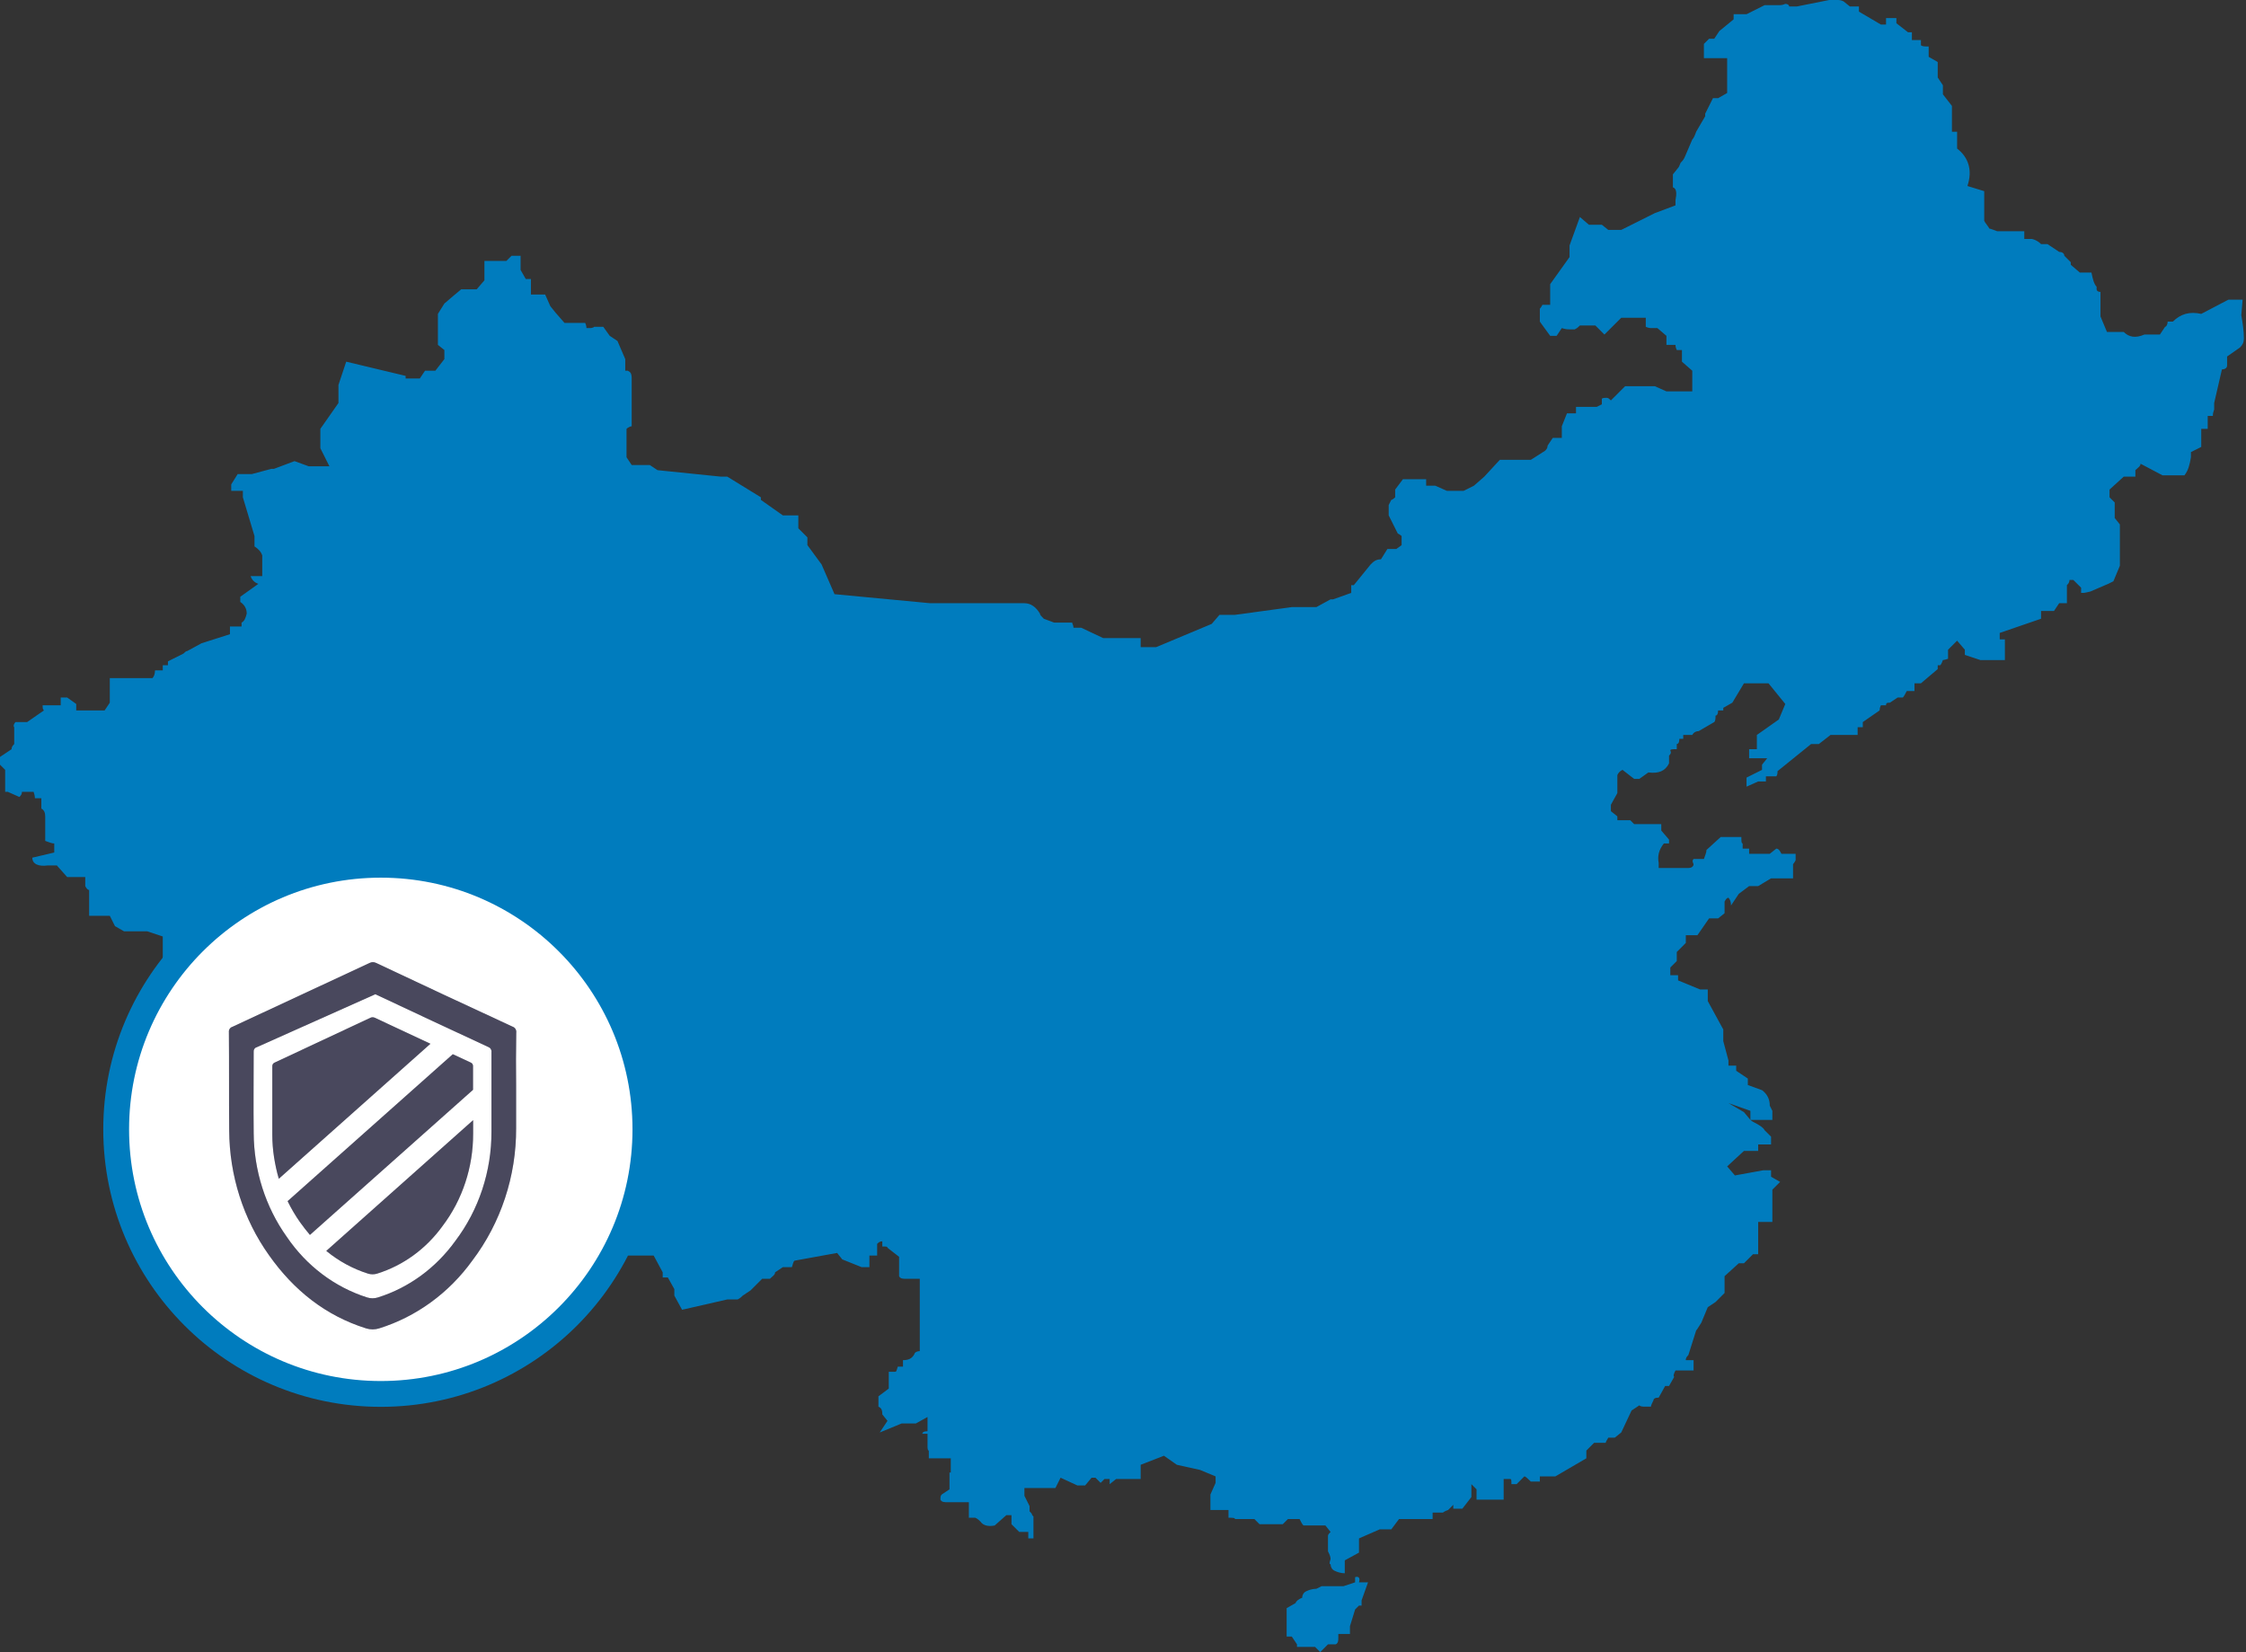
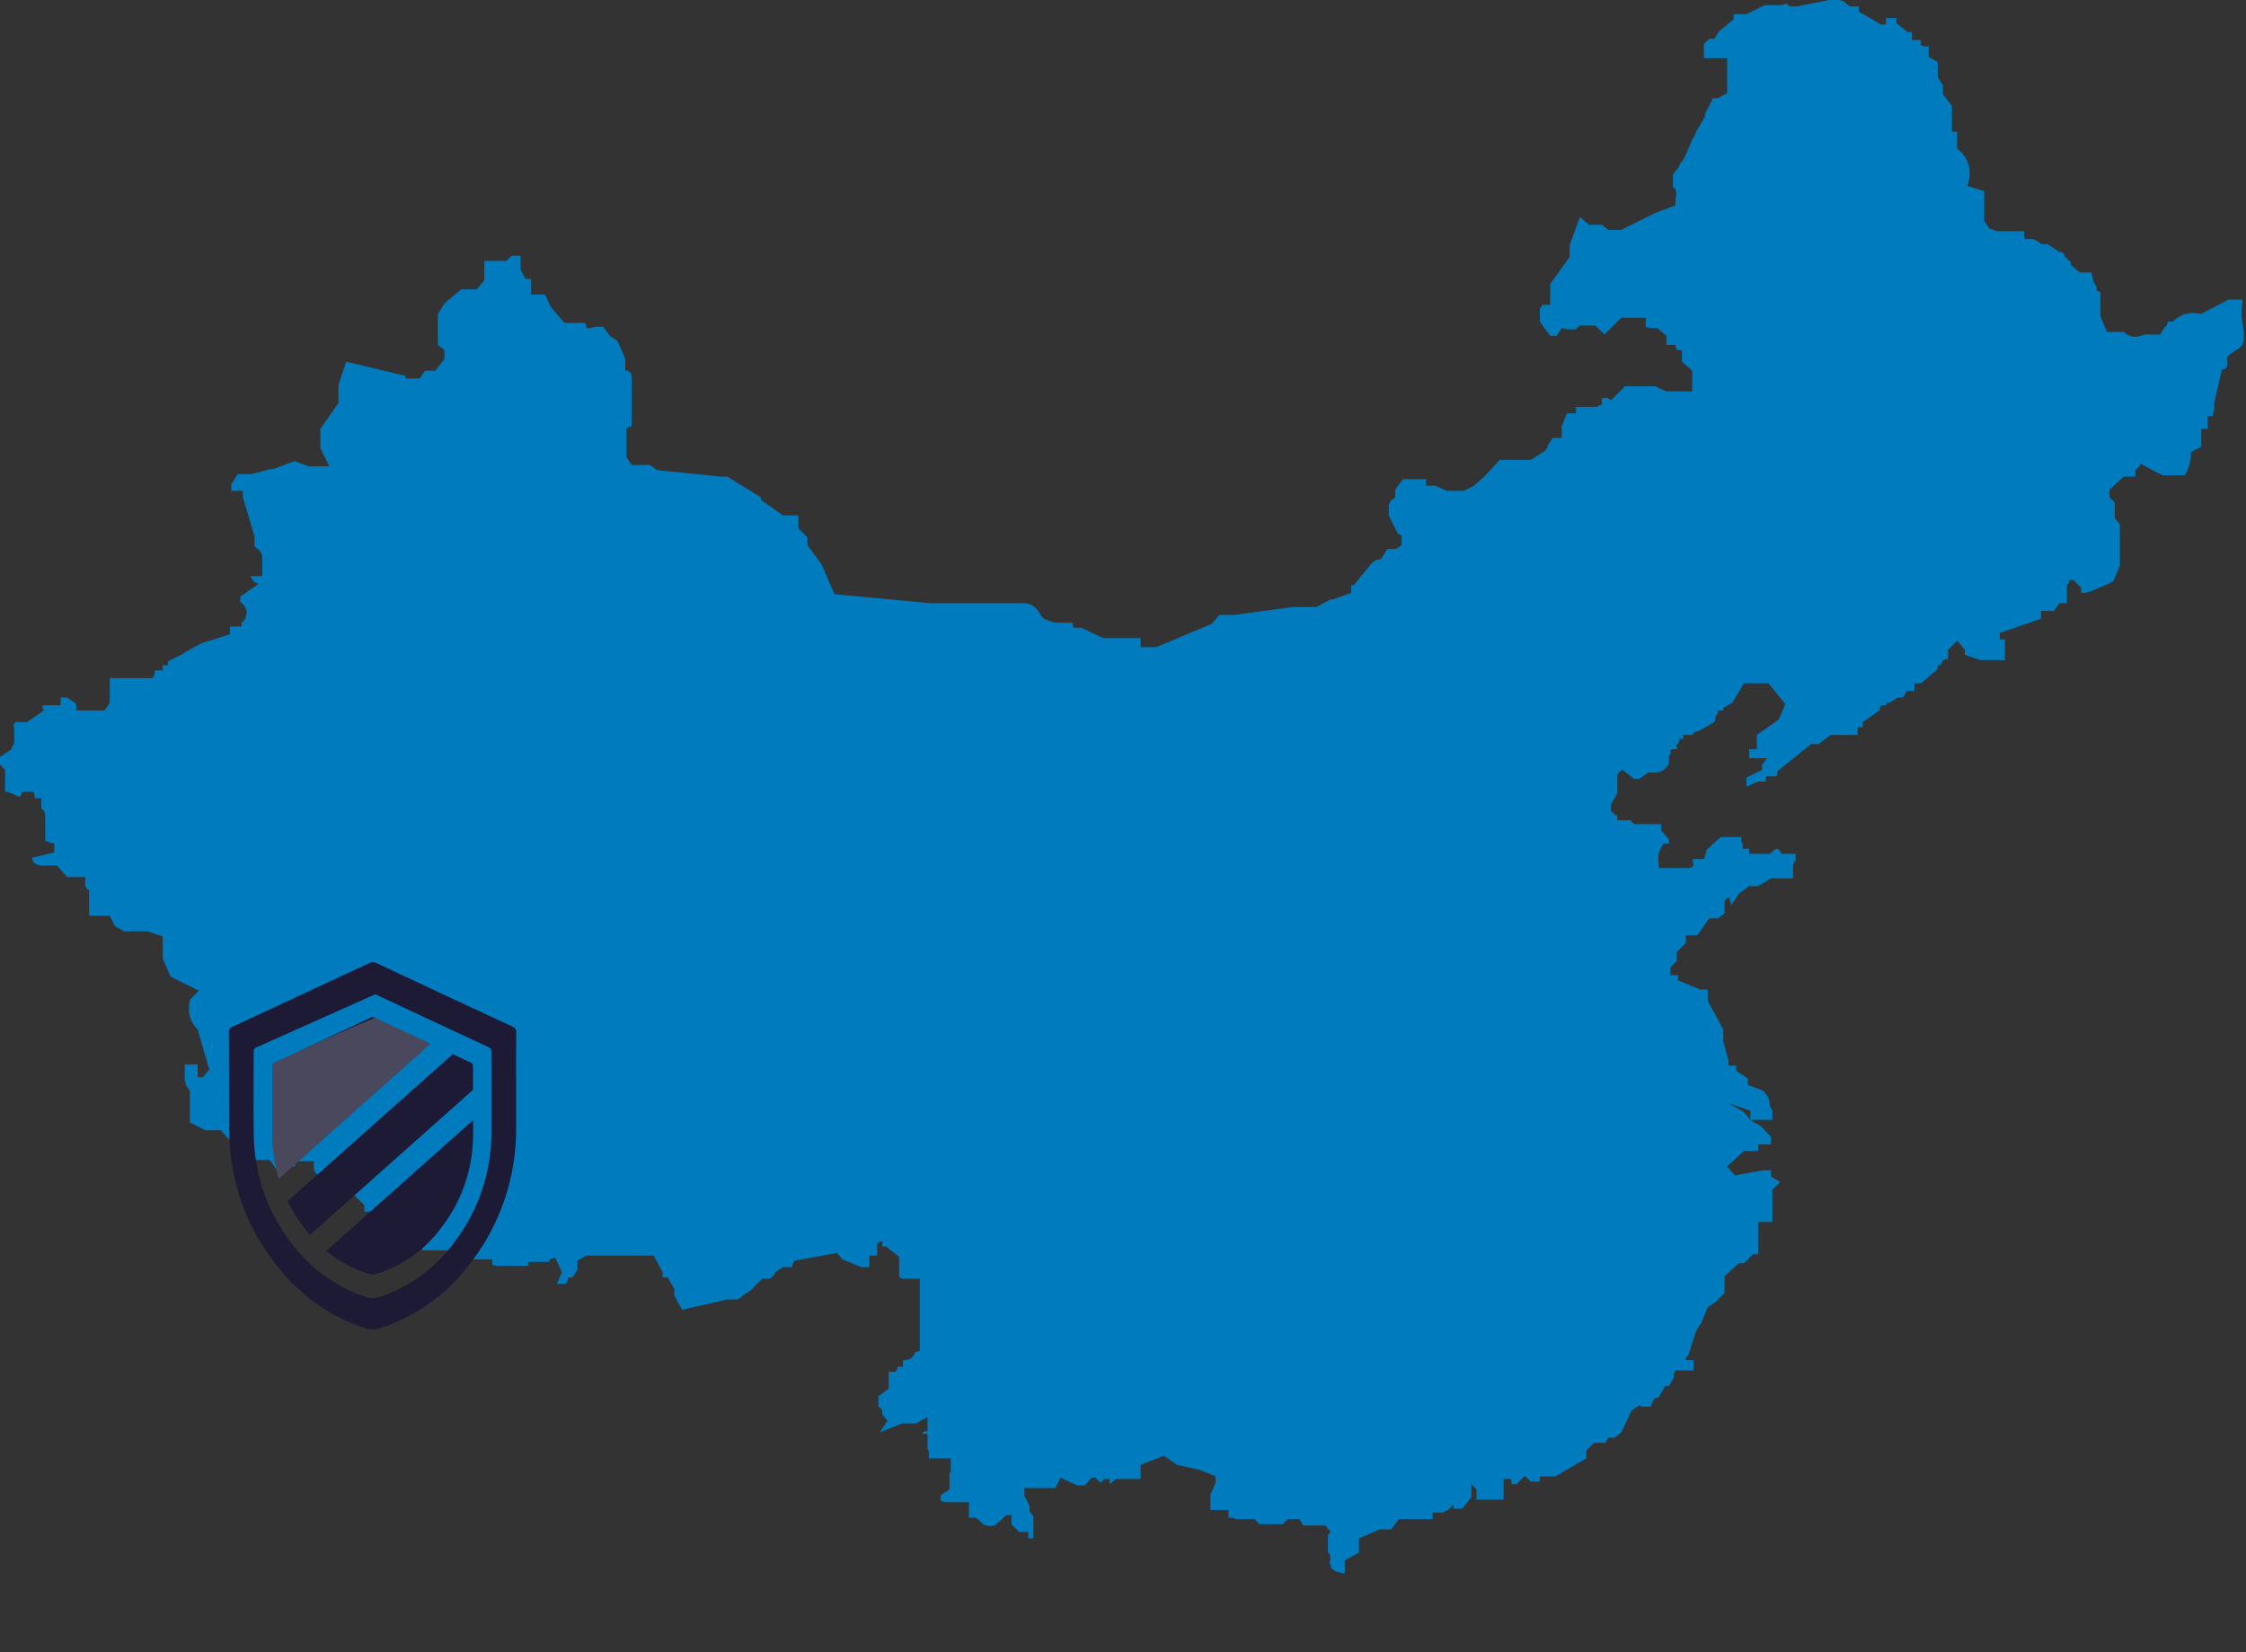
<svg xmlns="http://www.w3.org/2000/svg" width="174" height="128" viewBox="0 0 174 128" fill="none">
  <rect x="0" y="0" width="174" height="128" fill="#333333" stroke="none" />
-   <path d="M104.982 122.196V122.596L104.081 122.896H102.38C102.18 122.996 101.98 123.096 101.98 123.096C101.68 123.096 101.379 123.196 101.179 123.296C100.979 123.397 100.879 123.597 100.879 123.797C100.579 123.897 100.379 124.097 100.379 124.197L99.678 124.597V126.799H100.078L100.479 127.4V127.6H101.88L102.28 128C102.58 127.7 102.78 127.5 102.88 127.4H103.481C103.681 127.3 103.681 127.099 103.681 126.899V126.599H104.582V125.999L104.982 124.698C105.182 124.497 105.282 124.397 105.282 124.397H105.483V123.997L105.983 122.596H105.282C105.382 122.296 105.282 122.096 104.982 122.196Z" fill="#007CBE" />
  <path d="M173.736 23.218H172.635L170.533 24.319C169.633 24.119 168.932 24.319 168.332 24.919H167.931C167.931 25.12 167.831 25.32 167.731 25.32L167.331 25.92H166.13C165.429 26.221 164.929 26.12 164.529 25.72H163.228L162.727 24.519V22.618C162.527 22.618 162.427 22.518 162.427 22.418V22.217C162.227 22.017 162.127 21.617 162.027 21.116H161.126L160.425 20.516V20.316L159.925 19.816C159.925 19.615 159.725 19.515 159.525 19.515L158.624 18.915H158.124C158.024 18.815 157.823 18.615 157.423 18.515H156.823V17.914H154.721C154.421 17.814 154.221 17.714 154.121 17.714C154.02 17.514 153.82 17.314 153.72 17.113V14.812L152.419 14.411C152.82 13.21 152.519 12.21 151.619 11.509V10.208H151.218V8.206L150.518 7.306V6.605L150.117 6.005V4.804L149.417 4.403V3.603C149.117 3.603 148.916 3.603 148.816 3.503V3.102H148.116V2.502H147.816L146.915 1.801V1.401H146.114V1.901H145.714L144.013 0.901V0.5H143.312L142.812 0.1C142.612 0 142.411 0 142.411 0H141.711L139.209 0.5H138.608C138.608 0.4 138.508 0.3 138.308 0.3C138.108 0.4 137.908 0.4 137.908 0.4H136.707L135.306 1.101H134.305V1.501L133.204 2.402L132.804 3.002H132.404L132.003 3.403V4.504H133.805V7.206L133.104 7.606H132.704L132.103 8.807V9.007L131.403 10.208C131.303 10.508 131.203 10.708 131.103 10.809L130.502 12.21C130.402 12.41 130.302 12.51 130.202 12.61C130.102 12.81 130.102 12.91 130.002 13.01L129.601 13.511V14.511C129.902 14.611 129.902 15.012 129.801 15.512V15.912L128.2 16.513L125.598 17.814H124.597L124.097 17.414H123.096L122.396 16.813L121.595 19.015V19.916L120.094 22.017V23.619H119.493C119.393 23.819 119.293 23.919 119.293 23.919V24.919L120.094 26.02H120.594L120.995 25.42C121.295 25.52 121.495 25.52 121.595 25.52C121.695 25.52 121.895 25.52 121.995 25.52C122.196 25.42 122.296 25.32 122.396 25.22H123.597L124.297 25.92L125.598 24.619H127.5V25.32C127.7 25.42 127.9 25.42 127.9 25.42H128.4L129.101 26.02V26.721H129.801C129.801 26.921 129.902 27.121 129.902 27.121H130.302C130.302 27.321 130.302 27.421 130.302 27.521V28.022L131.103 28.723V30.324H129.101L128.2 29.923H125.898L124.798 31.024C124.698 30.924 124.597 30.824 124.497 30.824C124.297 30.824 124.097 30.824 124.097 30.924C124.097 31.124 124.097 31.325 124.097 31.325C123.897 31.425 123.697 31.525 123.697 31.525H122.095V32.025H121.395L120.995 33.026V33.926H120.294L119.894 34.527C119.894 34.727 119.794 34.827 119.694 34.927L118.593 35.628H116.191L114.99 36.929L114.189 37.629L113.389 38.03H112.088L111.187 37.629H110.486V37.129H108.685L108.085 37.93V38.53C107.884 38.73 107.784 38.73 107.784 38.73C107.684 38.93 107.584 39.131 107.584 39.131V39.931L108.285 41.332C108.485 41.432 108.585 41.532 108.585 41.532V42.233C108.485 42.333 108.285 42.433 108.185 42.533H107.484L106.984 43.334C106.583 43.334 106.383 43.534 106.183 43.734L104.882 45.336H104.682V45.936L103.281 46.436H103.081L101.98 47.037H100.078L95.675 47.637H94.474L93.873 48.338L89.57 50.139H88.369V49.439H85.467L83.766 48.638H83.165C83.165 48.438 83.065 48.338 83.065 48.238H81.664L80.863 47.938C80.663 47.737 80.563 47.637 80.563 47.537C80.263 47.037 79.862 46.736 79.362 46.736H72.056L64.651 46.036L63.65 43.734L62.549 42.233V41.633L61.848 40.932V39.931H60.647L58.946 38.73V38.53L56.344 36.929H55.844L50.94 36.428L50.339 36.028H48.938L48.538 35.428V33.226C48.638 33.126 48.838 33.026 48.938 33.026V29.323C48.938 28.923 48.838 28.823 48.638 28.723H48.438V27.822L47.837 26.421L47.237 26.02L46.736 25.32H46.036C45.936 25.42 45.736 25.42 45.636 25.42H45.435C45.435 25.22 45.336 25.02 45.336 25.02H43.734L43.034 24.219L42.633 23.718L42.233 22.818H41.132V21.617H40.732L40.331 20.916V19.816H39.631L39.231 20.216H37.529V21.717L36.929 22.418H35.728L35.127 22.918L34.427 23.518L33.926 24.319V26.721L34.427 27.121V27.822L33.726 28.723H32.926L32.525 29.323H31.425V29.123L26.821 28.022L26.221 29.823V31.224L24.819 33.226V34.727L25.52 36.128H23.919L22.818 35.728L21.217 36.328H21.016L19.515 36.729H18.414L17.914 37.529V38.03H18.815V38.53L19.715 41.532V42.333C20.016 42.533 20.216 42.733 20.316 43.034V44.635H19.415C19.515 44.935 19.715 45.135 20.016 45.235L18.615 46.236V46.636C18.915 46.837 19.115 47.137 19.115 47.537C19.015 47.938 18.915 48.138 18.715 48.238V48.538H17.814V49.138L15.612 49.839L14.511 50.439C14.411 50.439 14.311 50.539 14.211 50.64L13.01 51.24V51.54H12.61V51.941H12.009C12.009 52.241 11.909 52.441 11.809 52.541H8.507V54.443L8.106 55.043H5.905V54.543L5.204 54.042H4.704V54.643H3.303C3.303 54.843 3.303 54.943 3.403 55.043L2.102 55.944H1.201C1.101 56.044 1.001 56.244 1.101 56.344V57.645C0.901 57.845 0.901 57.945 0.901 58.045L0 58.646V59.246L0.4 59.647V61.348H0.6L1.501 61.748C1.601 61.648 1.701 61.548 1.701 61.348H2.602C2.702 61.648 2.702 61.748 2.702 61.848H3.203V62.649C3.403 62.749 3.503 62.949 3.503 63.249V65.151C3.803 65.251 4.003 65.351 4.203 65.351V66.052L2.502 66.452C2.502 66.952 3.002 67.153 3.703 67.052H4.403L5.204 67.953H6.605V68.654C6.705 68.854 6.805 68.954 6.905 68.954V70.956H8.507L8.907 71.756L9.608 72.156H11.409L12.61 72.557V74.258L13.21 75.659L15.412 76.76L14.711 77.461C14.511 78.461 14.711 79.162 15.312 79.762L16.213 82.865L15.712 83.465H15.312V82.465H14.311V83.665L14.411 84.066L14.711 84.566V86.968L15.912 87.569H17.113L17.814 88.369V88.769C18.014 88.87 18.114 88.97 18.114 88.97L19.615 89.87H20.916L21.517 90.771V91.171C22.017 91.071 22.317 90.771 22.317 90.371H22.818C22.918 90.171 22.918 90.07 22.918 89.97H24.319V90.671C24.519 90.971 24.719 91.171 24.919 91.171V91.472C25.22 91.472 25.32 91.371 25.32 91.171L26.621 91.872L27.121 92.272L28.222 93.373V93.873H29.023V93.473H29.723L30.124 94.074V94.774L31.725 95.775H32.726V96.876H35.628L36.228 97.576H38.13V97.977C38.33 98.077 38.53 98.077 38.53 98.077H40.932V97.776H42.533C42.533 97.576 42.733 97.476 43.034 97.476L43.534 98.577L43.134 99.478H43.834C44.034 99.178 44.034 98.977 44.034 98.977H44.335L44.735 98.377V97.676L45.435 97.276H50.64L51.34 98.577V98.977H51.74L52.241 99.878V100.379L52.841 101.479L56.344 100.679H57.145C57.345 100.579 57.445 100.479 57.545 100.379L58.145 99.978L59.046 99.078H59.647C59.847 98.877 60.047 98.777 60.047 98.577L60.647 98.177H61.348C61.448 97.876 61.448 97.776 61.548 97.676L64.851 97.076L65.251 97.576L66.752 98.177H67.353V97.276H67.953V96.375C68.053 96.275 68.153 96.175 68.353 96.175V96.576C68.654 96.576 68.754 96.576 68.754 96.676L69.654 97.376V98.877C69.754 99.078 69.955 99.078 70.155 99.078H71.256V104.682C71.056 104.682 70.855 104.782 70.855 104.882C70.655 105.282 70.355 105.382 69.955 105.382V105.883H69.554C69.454 106.183 69.454 106.283 69.354 106.283H68.854V107.584L68.053 108.185V108.985C68.253 109.085 68.353 109.185 68.353 109.586L68.754 110.086L68.153 110.987L69.855 110.286H70.956L71.856 109.786V110.887C71.556 110.887 71.456 110.987 71.456 111.087H71.856V111.988C71.856 112.188 71.856 112.388 71.956 112.388V112.988H73.658V114.089H73.558V115.39L72.957 115.791C72.857 115.891 72.857 115.991 72.857 116.191C72.957 116.391 73.157 116.391 73.457 116.391H75.059V117.592H75.559C75.759 117.692 75.859 117.792 75.959 117.892C76.16 118.192 76.56 118.292 77.06 118.192L77.961 117.392H78.361V118.092L78.962 118.693H79.662V119.193H80.063V117.492L79.963 117.392C79.963 117.292 79.862 117.192 79.762 117.092V116.691L79.362 115.891V115.29H81.764L82.164 114.49L83.465 115.09H84.066L84.566 114.49H84.866L85.267 114.89C85.467 114.69 85.567 114.59 85.567 114.59H85.967V114.99L86.468 114.59H88.369V113.489L90.171 112.788L91.171 113.489L92.973 113.889L94.174 114.389V114.89L93.773 115.791V116.991H95.174V117.592C95.475 117.592 95.675 117.592 95.675 117.692H97.176L97.576 118.092H99.378L99.778 117.692H100.679C100.779 117.892 100.879 118.092 100.979 118.192H102.68L103.081 118.693C102.981 118.793 102.88 118.893 102.88 118.993V120.194C102.981 120.394 103.081 120.594 103.081 120.794C102.981 121.095 102.981 121.195 103.081 121.195C103.081 121.395 103.181 121.595 103.381 121.695C103.581 121.795 103.881 121.895 104.181 121.895V120.895L105.282 120.294V119.193L106.884 118.493H107.784L108.385 117.692H110.987V117.192H111.787C111.787 117.192 111.887 117.092 112.188 116.991L112.588 116.591V116.891H113.289L113.989 115.991V114.99L114.389 115.39V116.191H116.491V114.59H116.991C117.092 114.59 117.092 114.69 117.092 114.99H117.492L118.092 114.389C118.192 114.389 118.393 114.59 118.593 114.79H119.293V114.389H120.494L122.896 112.988V112.388L123.497 111.787H124.397C124.397 111.687 124.497 111.587 124.597 111.387H125.098L125.598 110.987L126.399 109.285L126.999 108.885C127.099 108.985 127.3 108.985 127.4 108.985C127.6 108.985 127.8 108.985 127.9 108.985C127.9 108.885 128 108.685 128.1 108.485C128.1 108.385 128.2 108.285 128.5 108.285L129.001 107.384H129.301L129.701 106.683C129.601 106.583 129.701 106.383 129.801 106.183H131.203V105.382H130.602C130.602 105.282 130.602 105.182 130.802 104.982L131.403 103.081C131.503 102.981 131.603 102.78 131.803 102.48L132.303 101.279L132.904 100.879C132.904 100.879 133.004 100.779 133.204 100.579C133.304 100.479 133.404 100.378 133.604 100.178V98.877L134.705 97.876H135.106L135.806 97.176H136.207V94.674H137.307V92.172L137.908 91.572L137.207 91.171V90.671H136.607L134.405 91.071L133.805 90.371L135.106 89.17H136.207V88.669H137.207V88.069L136.707 87.569C136.607 87.368 136.307 87.168 135.906 86.968C135.906 86.968 135.706 86.868 135.606 86.768L135.106 86.167L133.905 85.467L135.606 86.067V86.768H137.307V86.067C137.307 86.067 137.207 85.867 137.107 85.667C137.107 85.167 136.907 84.766 136.507 84.466L135.406 84.066V83.565L134.505 82.965C134.505 82.965 134.505 82.765 134.505 82.565H133.905V82.164L133.504 80.663V79.762L132.303 77.561V76.66H131.703L130.002 75.959V75.559H129.401V74.959L129.902 74.458V73.758L130.602 73.057V72.457H131.503L132.404 71.156H133.104L133.604 70.755V69.855C133.705 69.654 133.805 69.554 133.905 69.554C134.005 69.654 134.105 69.855 134.105 70.155L134.705 69.254L135.506 68.654H136.207L137.207 68.053H138.909V66.952C138.909 66.952 139.009 66.852 139.109 66.652V66.152H138.008C137.908 65.952 137.808 65.751 137.608 65.751L137.107 66.152H135.506V65.751H135.006V65.351C134.905 65.351 134.906 65.151 134.906 64.851H133.304L132.203 65.852C132.203 66.052 132.103 66.252 132.003 66.552H131.203C131.103 66.652 131.103 66.752 131.203 66.952C131.203 67.153 131.002 67.253 130.802 67.253H128.5V66.852C128.4 66.352 128.5 65.852 128.901 65.351H129.301V65.051L128.701 64.35V63.85H126.599C126.499 63.75 126.399 63.65 126.299 63.55H125.298V63.249L124.798 62.849V62.349L125.298 61.448V60.047C125.398 59.847 125.498 59.747 125.698 59.647L126.599 60.347H126.999L127.7 59.847C128.5 59.947 129.001 59.747 129.301 59.146V58.546C129.401 58.446 129.501 58.346 129.401 58.145C129.401 58.045 129.601 58.045 129.902 58.045V57.645C130.002 57.645 130.102 57.545 130.102 57.245H130.402V56.944H131.103C131.203 56.744 131.403 56.644 131.603 56.644L132.804 55.944C132.904 55.844 132.904 55.644 132.904 55.443C133.004 55.443 133.104 55.343 133.104 55.043H133.504V54.843L134.205 54.443L135.106 52.941H137.007L138.308 54.543L137.808 55.744L136.106 56.944V58.045H135.506V58.746H136.907L136.507 59.246V59.647L135.306 60.247V60.948L136.207 60.547H136.807V60.147H137.608C137.708 60.047 137.708 59.847 137.708 59.747L140.31 57.645H140.91L141.811 56.944H143.913V56.344H144.313V55.944L145.614 55.043C145.614 55.043 145.614 54.843 145.714 54.643H146.114C146.114 54.443 146.214 54.443 146.415 54.443L147.015 54.042H147.415C147.515 53.942 147.615 53.742 147.716 53.542H148.316V52.941H148.816L150.117 51.84V51.54H150.318C150.318 51.54 150.418 51.44 150.518 51.14C150.518 51.14 150.618 51.14 150.918 51.04V50.339L151.619 49.639L152.219 50.339V50.74L153.42 51.14H155.321V49.539H154.921V49.038L158.124 47.938V47.337H159.124L159.525 46.736H160.125V45.336C160.225 45.235 160.325 45.135 160.325 44.935H160.626L161.226 45.536V45.936C161.326 45.936 161.326 45.936 161.426 45.936L161.927 45.836L163.328 45.235C163.328 45.235 163.528 45.135 163.728 45.035L164.228 43.834V40.632L163.828 40.131V38.93L163.428 38.53V37.93L164.529 36.929H165.429V36.428C165.63 36.228 165.83 36.128 165.83 35.928L167.531 36.829H169.232C169.533 36.428 169.633 36.028 169.733 35.428V35.027L170.533 34.627V33.226H171.034V32.225H171.434V32.125C171.434 32.125 171.434 32.025 171.534 31.725V31.224L172.135 28.622C172.335 28.622 172.535 28.522 172.535 28.322V27.622L173.536 26.921C173.736 26.721 173.836 26.521 173.836 26.221C173.836 25.62 173.736 25.02 173.636 24.419L173.736 23.218Z" fill="#007CBE" />
-   <circle cx="29.5" cy="87.5" r="20.5" fill="white" stroke="#007CBE" stroke-width="2" />
  <path d="M39.995 80.019C40.027 79.817 39.914 79.615 39.722 79.548C36.183 77.915 32.659 76.266 29.143 74.608C28.983 74.524 28.791 74.524 28.631 74.608C25.083 76.258 21.544 77.907 18.004 79.556C17.828 79.607 17.708 79.784 17.732 79.977C17.756 82.51 17.732 85.052 17.756 87.585C17.772 91.077 18.853 94.469 20.847 97.263C22.769 99.981 25.227 101.933 28.351 102.918C28.687 103.027 29.047 103.027 29.384 102.918C32.259 102.018 34.789 100.175 36.599 97.658C38.801 94.747 40.002 91.128 39.986 87.408C39.986 86.314 39.986 85.22 39.986 84.126C39.971 82.763 39.971 81.391 39.995 80.019ZM29.079 77.032C32.002 78.412 34.933 79.775 37.848 81.13C38.001 81.189 38.097 81.349 38.073 81.526C38.073 82.662 38.073 83.798 38.073 84.934C38.073 85.843 38.073 86.752 38.073 87.652C38.089 90.741 37.096 93.737 35.27 96.152C33.764 98.239 31.674 99.771 29.288 100.52C29.007 100.612 28.711 100.612 28.431 100.52C25.924 99.72 23.738 98.071 22.216 95.824C20.567 93.51 19.67 90.69 19.654 87.795C19.63 85.691 19.654 83.596 19.654 81.492C19.638 81.332 19.726 81.189 19.87 81.147" fill="#1C1A34" />
-   <path d="M39.995 80.019C40.027 79.817 39.914 79.615 39.722 79.548C36.183 77.915 32.659 76.266 29.143 74.608C28.983 74.524 28.791 74.524 28.631 74.608C25.083 76.258 21.544 77.907 18.004 79.556C17.828 79.607 17.708 79.784 17.732 79.977C17.756 82.51 17.732 85.052 17.756 87.585C17.772 91.077 18.853 94.469 20.847 97.263C22.769 99.981 25.227 101.933 28.351 102.918C28.687 103.027 29.047 103.027 29.384 102.918C32.259 102.018 34.789 100.175 36.599 97.658C38.801 94.747 40.002 91.128 39.986 87.408C39.986 86.314 39.986 85.22 39.986 84.126C39.971 82.763 39.971 81.391 39.995 80.019ZM29.079 77.032C32.002 78.412 34.933 79.775 37.848 81.13C38.001 81.189 38.097 81.349 38.073 81.526C38.073 82.662 38.073 83.798 38.073 84.934C38.073 85.843 38.073 86.752 38.073 87.652C38.089 90.741 37.096 93.737 35.27 96.152C33.764 98.239 31.674 99.771 29.288 100.52C29.007 100.612 28.711 100.612 28.431 100.52C25.924 99.72 23.738 98.071 22.216 95.824C20.567 93.51 19.67 90.69 19.654 87.795C19.63 85.691 19.654 83.596 19.654 81.492C19.638 81.332 19.726 81.189 19.87 81.147" fill="white" fill-opacity="0.2" />
  <path d="M36.455 82.317L35.078 81.677L22.28 93.063C22.561 93.636 22.881 94.183 23.249 94.704C23.49 95.041 23.746 95.369 24.01 95.681L36.647 84.437C36.647 83.84 36.647 83.242 36.647 82.653C36.671 82.502 36.583 82.359 36.455 82.317Z" fill="#1C1A34" />
-   <path d="M36.455 82.317L35.078 81.677L22.28 93.063C22.561 93.636 22.881 94.183 23.249 94.704C23.49 95.041 23.746 95.369 24.01 95.681L36.647 84.437C36.647 83.84 36.647 83.242 36.647 82.653C36.671 82.502 36.583 82.359 36.455 82.317Z" fill="white" fill-opacity="0.2" />
  <path d="M28.503 98.677C28.735 98.752 28.991 98.752 29.224 98.677C31.242 98.045 33.011 96.758 34.285 94.991C35.83 92.954 36.663 90.421 36.655 87.82C36.655 87.475 36.655 87.13 36.655 86.785L25.276 96.918C26.236 97.709 27.334 98.306 28.503 98.677Z" fill="#1C1A34" />
-   <path d="M28.503 98.677C28.735 98.752 28.991 98.752 29.224 98.677C31.242 98.045 33.011 96.758 34.285 94.991C35.83 92.954 36.663 90.421 36.655 87.82C36.655 87.475 36.655 87.13 36.655 86.785L25.276 96.918C26.236 97.709 27.334 98.306 28.503 98.677Z" fill="white" fill-opacity="0.2" />
  <path d="M29.047 78.858C28.935 78.799 28.799 78.799 28.687 78.858C26.22 80.019 23.746 81.172 21.279 82.325C21.167 82.367 21.087 82.485 21.095 82.611C21.095 84.387 21.095 86.163 21.095 87.93C21.095 88.511 21.143 89.091 21.231 89.664C21.319 90.227 21.439 90.783 21.6 91.33L33.348 80.869L29.047 78.858Z" fill="#1C1A34" />
-   <path d="M29.047 78.858C28.935 78.799 28.799 78.799 28.687 78.858C26.22 80.019 23.746 81.172 21.279 82.325C21.167 82.367 21.087 82.485 21.095 82.611C21.095 84.387 21.095 86.163 21.095 87.93C21.095 88.511 21.143 89.091 21.231 89.664C21.319 90.227 21.439 90.783 21.6 91.33L33.348 80.869L29.047 78.858Z" fill="white" fill-opacity="0.2" />
+   <path d="M29.047 78.858C26.22 80.019 23.746 81.172 21.279 82.325C21.167 82.367 21.087 82.485 21.095 82.611C21.095 84.387 21.095 86.163 21.095 87.93C21.095 88.511 21.143 89.091 21.231 89.664C21.319 90.227 21.439 90.783 21.6 91.33L33.348 80.869L29.047 78.858Z" fill="white" fill-opacity="0.2" />
</svg>